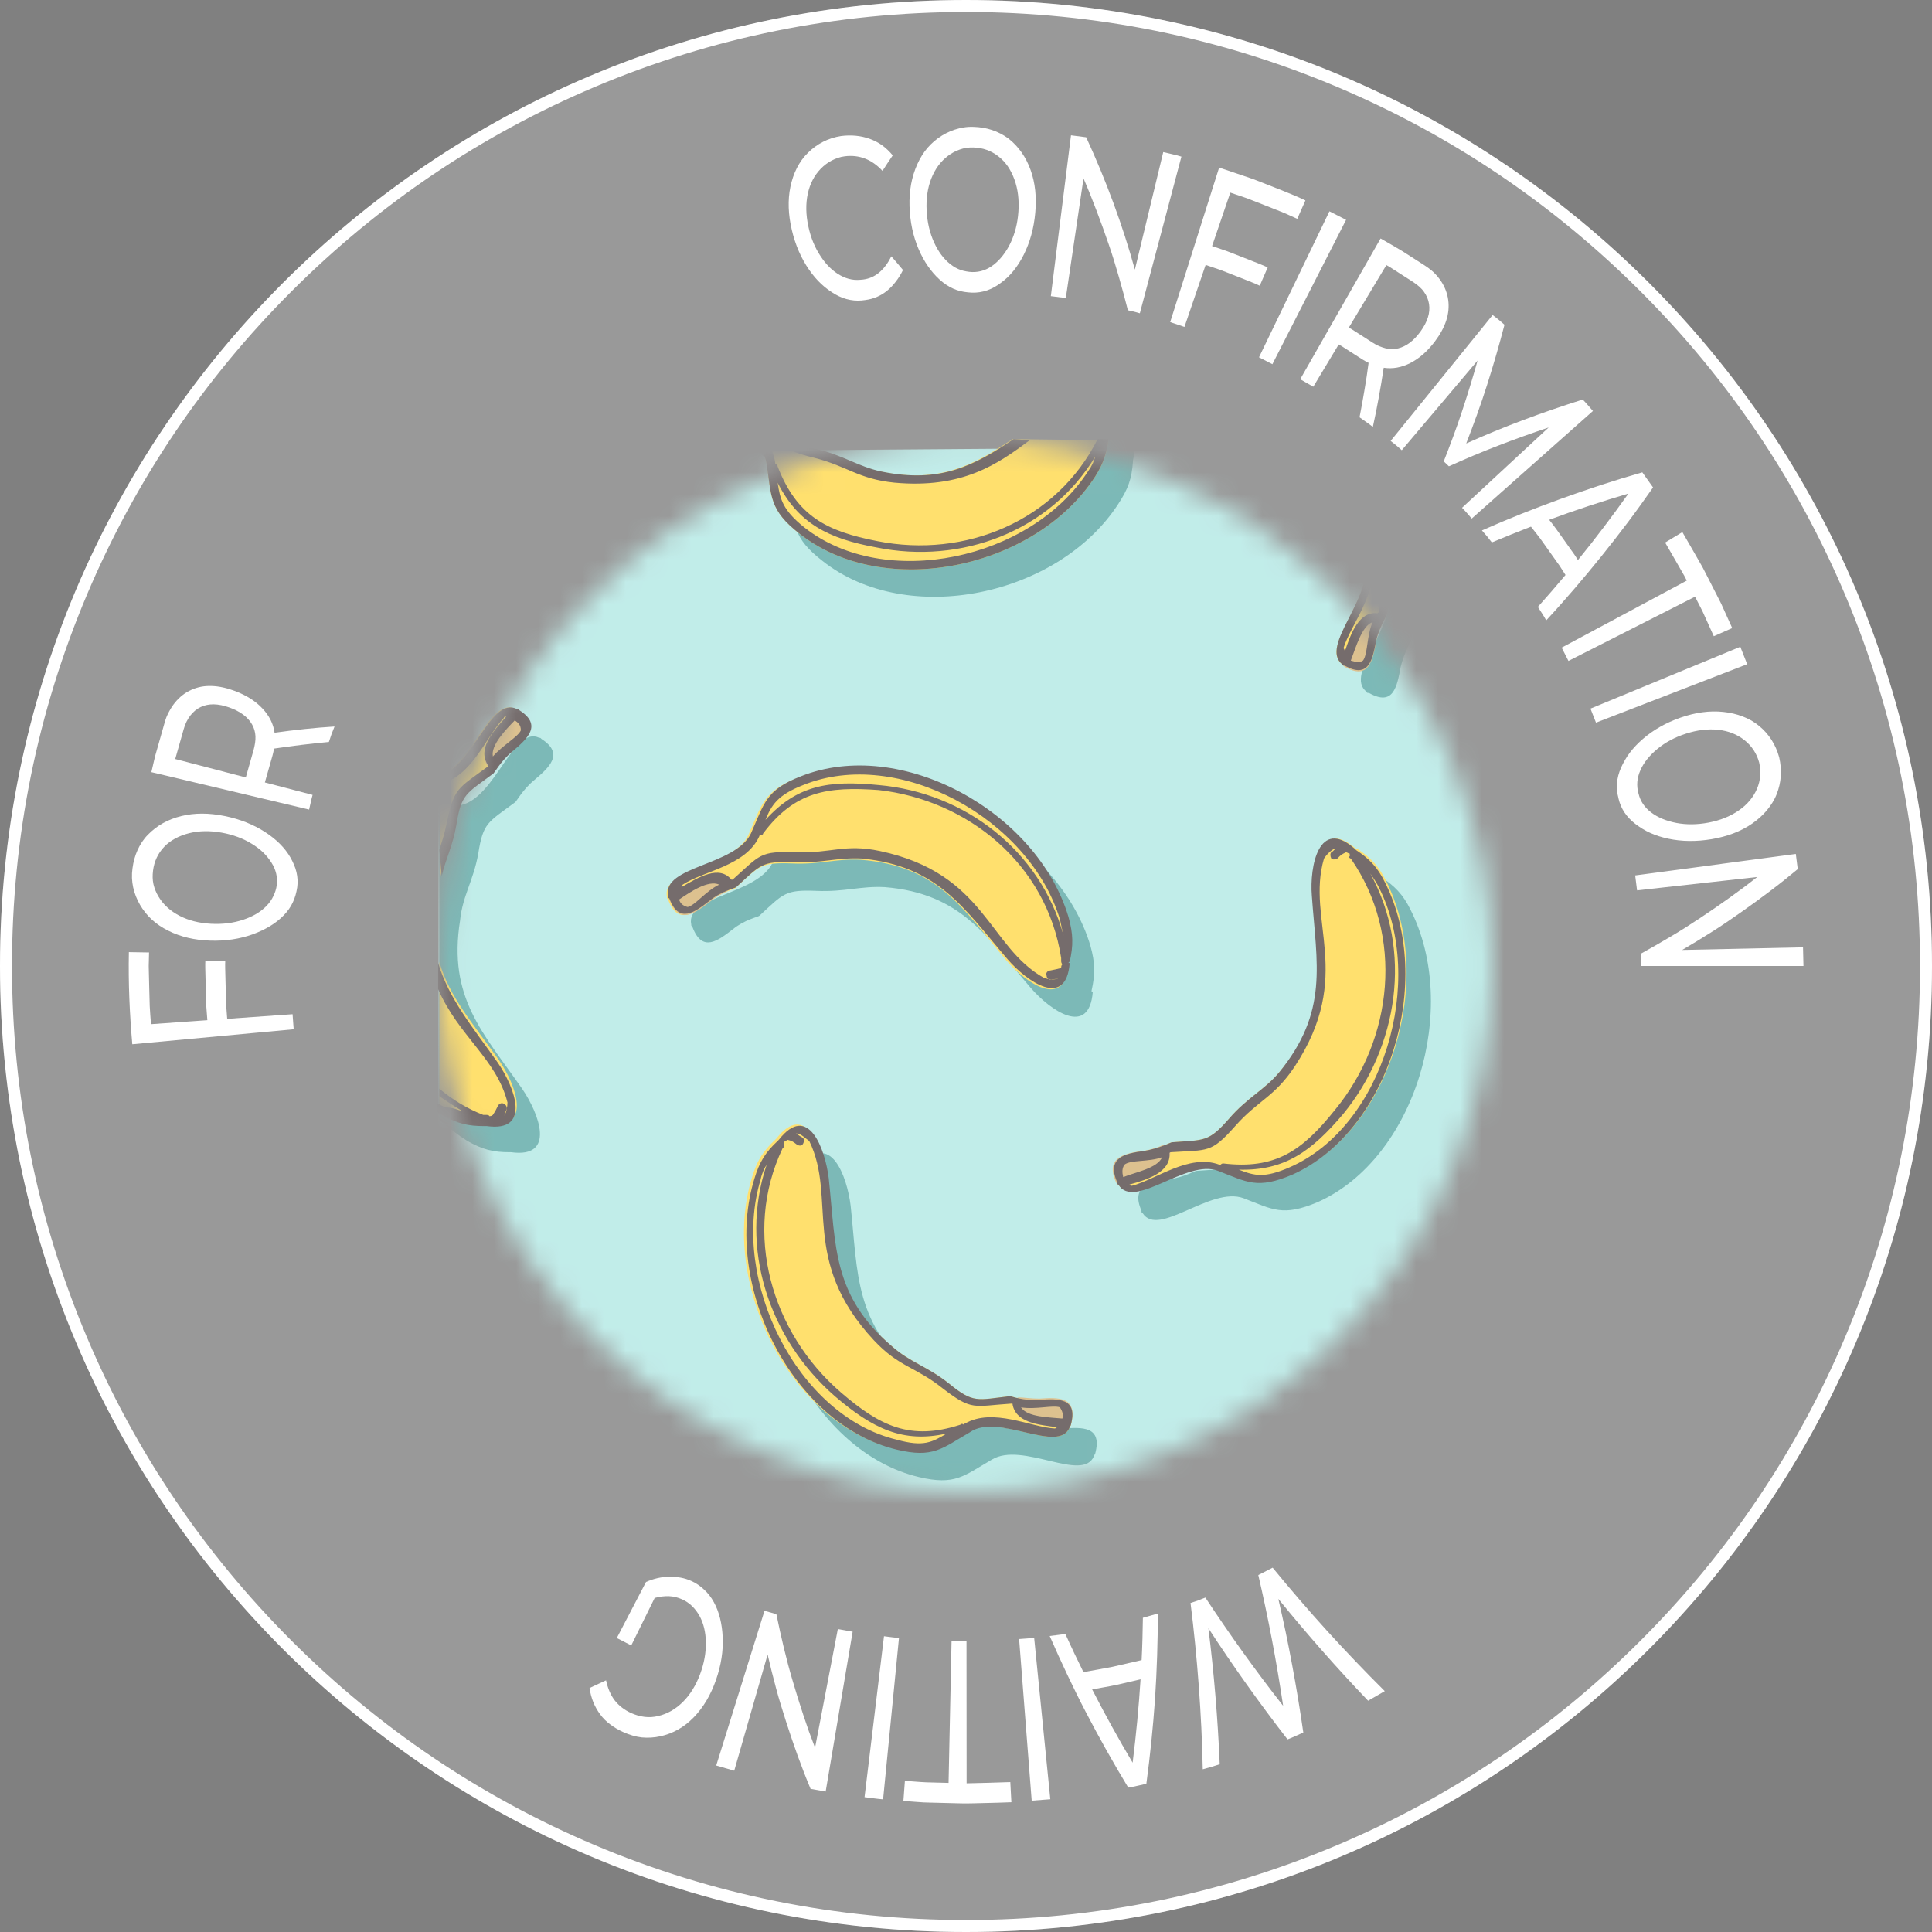
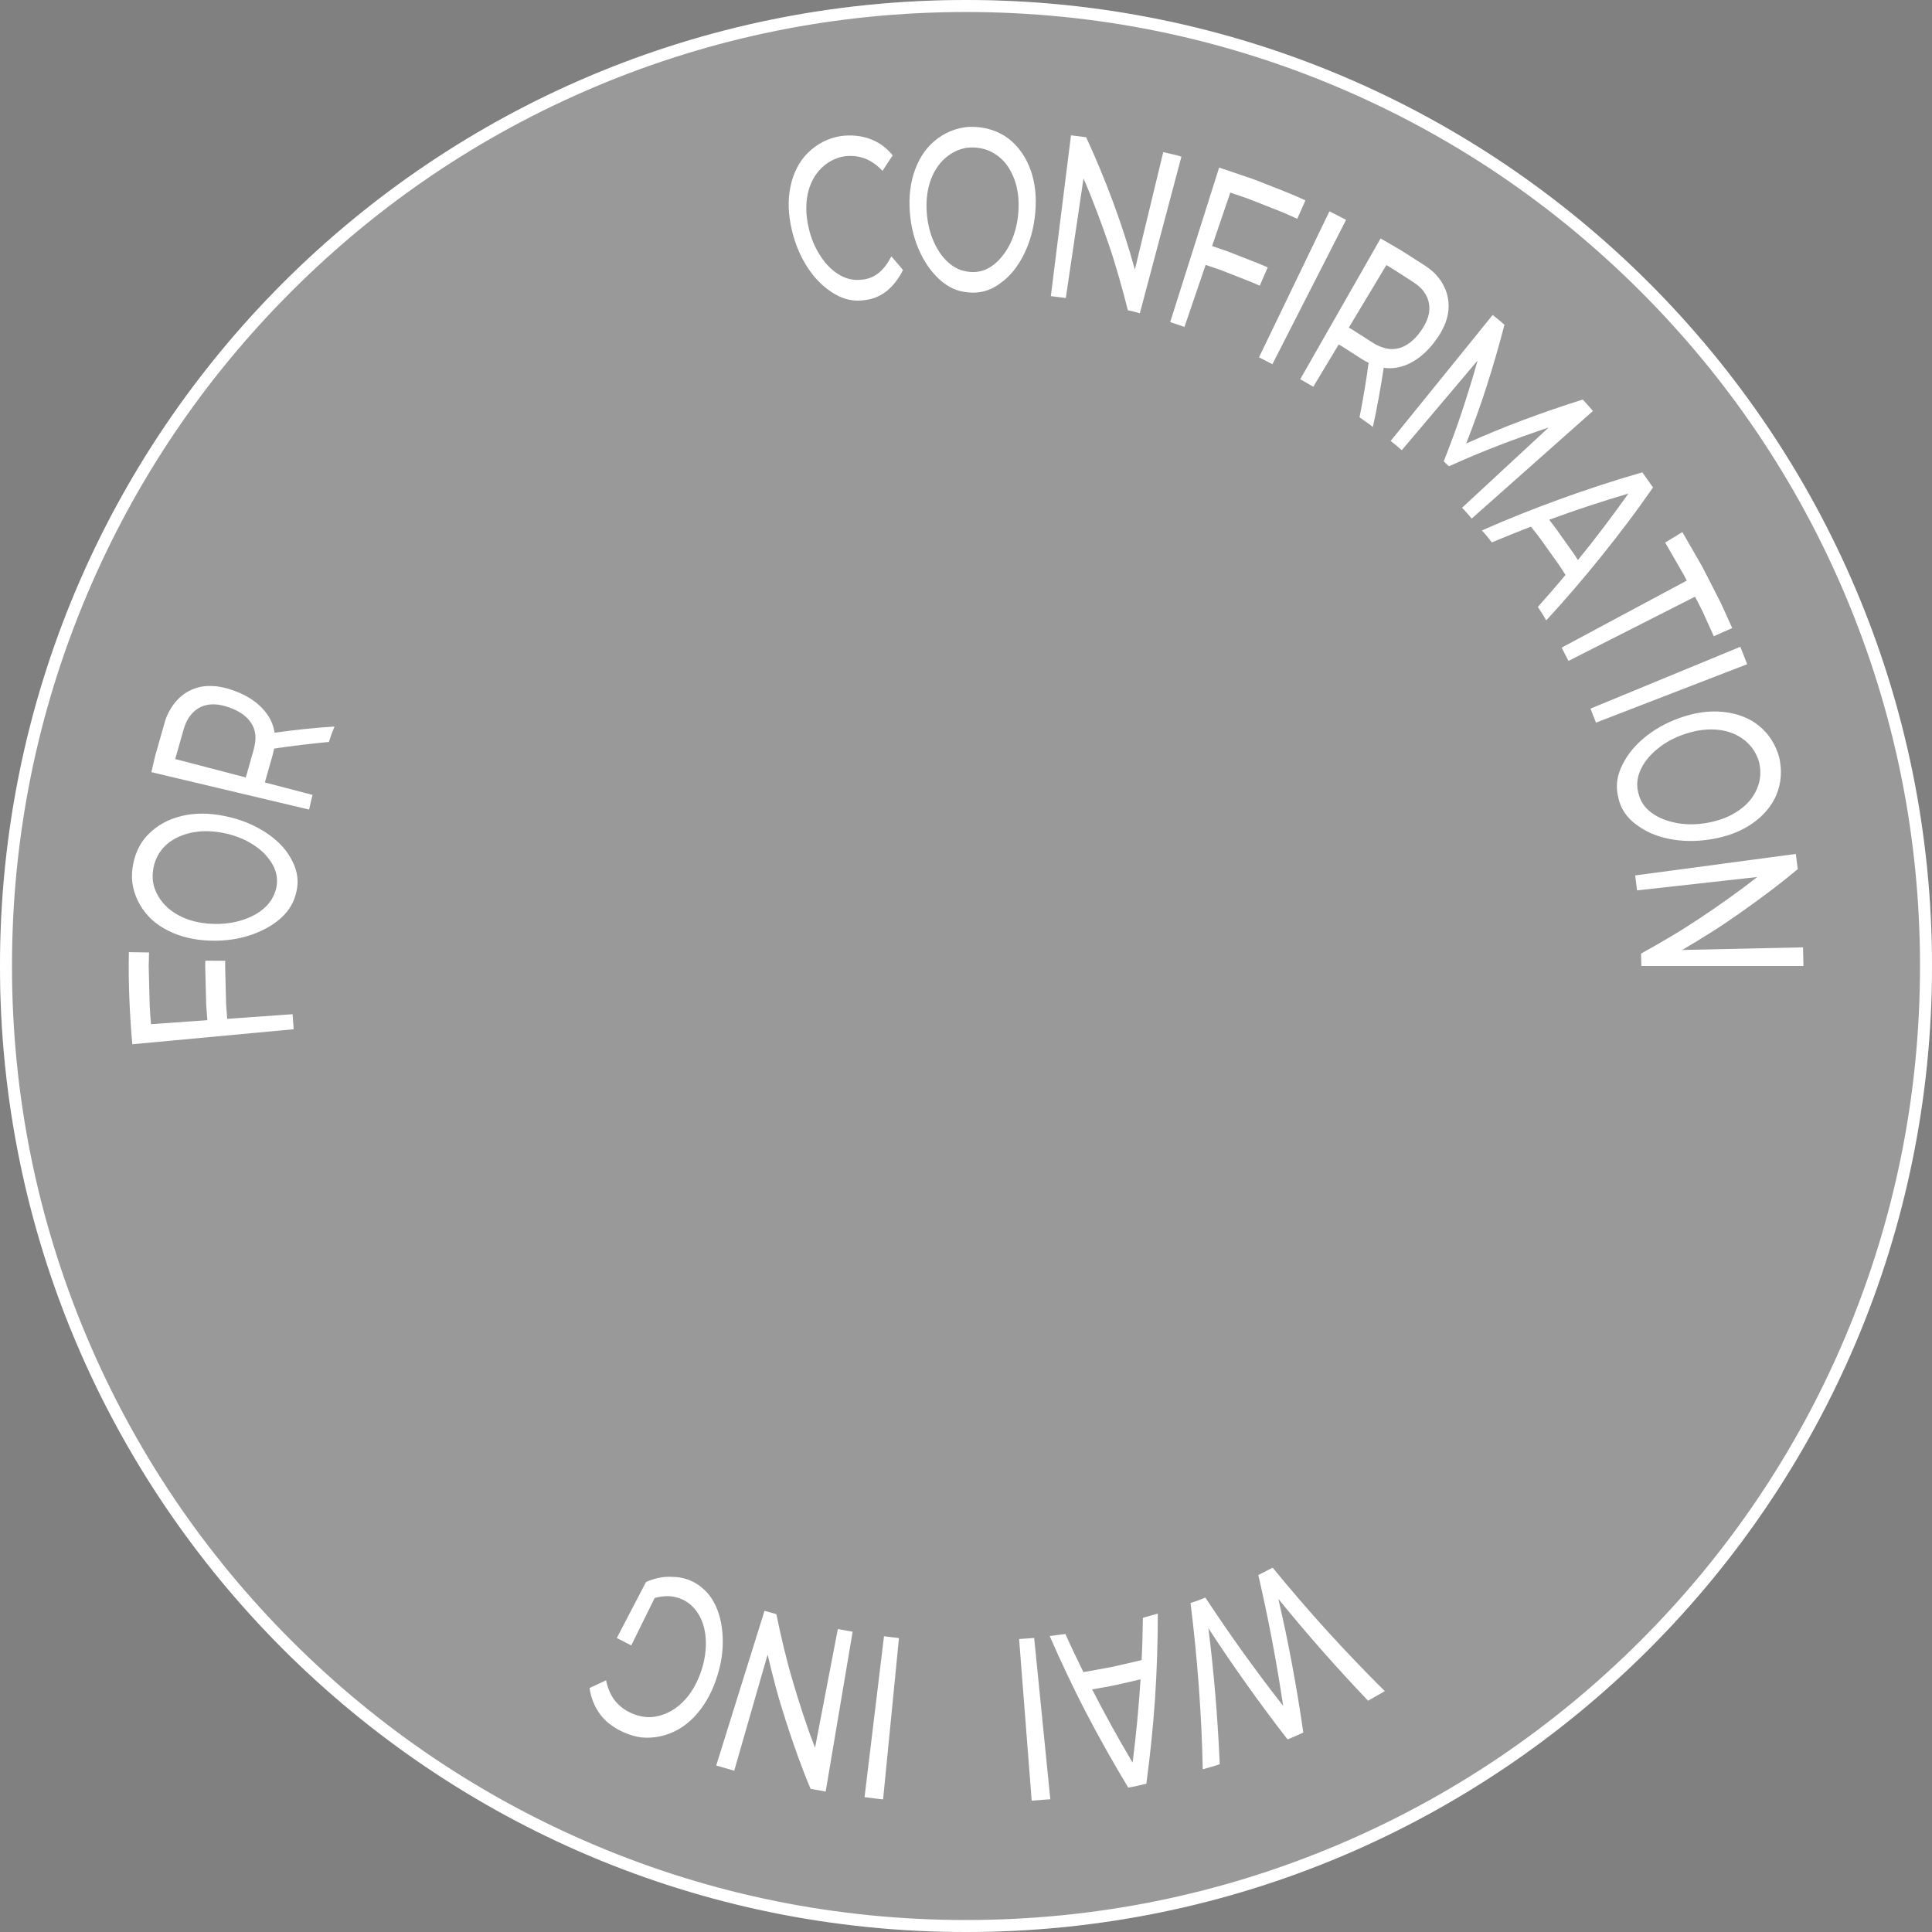
<svg xmlns="http://www.w3.org/2000/svg" xmlns:xlink="http://www.w3.org/1999/xlink" width="88px" height="88px" viewBox="0 0 88 88" version="1.1">
  <rect x="0" y="0" width="88" height="88" fill="#808080" stroke="none" />
  <title>Group 2</title>
  <defs>
-     <path d="M24,47.975 C17.596,47.975 11.576,45.481 7.047,40.953 C2.518,36.425 0.025,30.404 0.025,24 C0.025,17.596 2.519,11.576 7.047,7.047 C11.575,2.518 17.596,0.025 24,0.025 C30.404,0.025 36.425,2.519 40.953,7.047 C45.482,11.575 47.975,17.596 47.975,24 C47.975,30.404 45.481,36.425 40.953,40.953 C36.425,45.482 30.404,47.975 24,47.975 Z" id="path-1" />
-   </defs>
+     </defs>
  <g id="Page-1" stroke="none" stroke-width="1" fill="none" fill-rule="evenodd">
    <g id="Group-2">
      <g id="Banane" transform="translate(20, 20)">
        <mask id="mask-2" fill="white">
          <use xlink:href="#path-1" />
        </mask>
        <g id="Path" />
        <g id="Group" mask="url(#mask-2)">
          <g transform="translate(-1, 0)">
            <polygon id="Path" fill="#B2E8E4" points="0.956 0.633 56.273 0.214 56.383 209.312 1.066 209.731" />
            <path d="M19.746,34.919 C19.58,33.559 18.804,31.462 17.474,33.162 C17.474,33.162 17.474,33.162 17.418,33.219 C16.864,33.729 16.587,34.182 16.365,34.919 C14.868,39.738 18.083,46.144 22.85,47.277 C24.513,47.674 24.901,47.221 26.176,46.484 C27.561,45.633 30.333,47.561 30.832,46.314 C30.832,46.257 30.887,46.257 30.887,46.2 C31.22,44.953 30.277,45.01 29.446,45.066 C28.725,45.123 28.171,44.896 28.116,44.896 C26.619,45.066 26.453,45.237 25.344,44.33 C24.347,43.536 23.571,43.366 22.739,42.629 C19.912,40.305 20.079,38.037 19.746,34.919 Z" id="Path" fill="#5BA8A5" />
            <path d="M41.917,22.108 C41.806,20.748 42.249,18.537 43.857,19.954 C43.857,19.954 43.857,19.954 43.912,19.954 C44.522,20.351 44.91,20.748 45.242,21.428 C47.515,25.906 45.464,32.766 41.03,34.75 C39.422,35.43 38.979,35.09 37.649,34.58 C36.152,34.013 33.769,36.394 33.048,35.26 C32.993,35.26 32.993,35.203 32.993,35.147 C32.494,34.013 33.381,33.843 34.212,33.729 C34.933,33.616 35.431,33.333 35.487,33.333 C36.983,33.219 37.15,33.333 38.092,32.255 C38.923,31.292 39.7,30.952 40.365,30.158 C42.637,27.38 42.083,25.226 41.917,22.108 Z" id="Path" fill="#5BA8A5" />
            <path d="M47.293,47.22 C46.129,47.901 44.023,48.467 44.577,46.427 L44.577,46.37 C44.688,45.633 44.854,45.123 45.298,44.499 C47.626,41.268 52.614,39.908 56.383,41.155 L56.383,45.69 C55.995,45.463 55.552,45.293 55.053,45.18 C51.672,44.273 49.953,45.69 47.293,47.22 Z" id="Path" fill="#5BA8A5" />
            <path d="M27.95,24.999 C28.836,26.02 30.61,27.267 30.776,25.169 L30.721,25.169 L30.721,25.113 C30.887,24.376 30.887,23.866 30.665,23.072 C29.224,18.253 23.016,14.852 18.471,16.666 C16.864,17.29 16.808,17.913 16.199,19.274 C15.534,20.748 12.208,20.805 12.485,22.108 C12.485,22.165 12.485,22.165 12.54,22.222 C12.984,23.412 13.704,22.845 14.37,22.335 C14.924,21.881 15.534,21.768 15.589,21.712 C16.698,20.691 16.753,20.521 18.194,20.578 C19.469,20.634 20.19,20.351 21.298,20.408 C24.79,20.691 25.954,22.675 27.95,24.999 Z" id="Path" fill="#5BA8A5" />
            <path d="M56.273,0 L47.848,0 C46.351,0.794 45.021,1.927 44.3,3.401 C43.469,4.989 43.802,5.442 44.245,6.859 C44.688,8.446 42.194,10.714 43.247,11.508 C43.247,11.564 43.303,11.564 43.358,11.564 C44.467,12.188 44.633,11.281 44.799,10.374 C44.966,9.694 45.298,9.183 45.298,9.07 C45.52,7.539 45.409,7.369 46.518,6.462 C47.515,5.669 47.903,4.932 48.735,4.308 C51.451,2.324 53.446,2.834 56.273,3.288 L56.273,0 Z" id="Path" fill="#5BA8A5" />
            <path d="M29.834,0.283 C29.945,0.227 30.111,0.113 30.222,0.057 L32.605,0.057 C32.661,0.283 32.716,0.567 32.605,0.964 L32.605,1.02 C32.55,1.814 32.384,2.267 31.94,2.948 C29.224,7.143 22.351,8.616 18.471,5.555 C17.085,4.478 17.196,3.911 16.975,2.438 C16.864,1.474 15.7,0.737 14.868,0.057 L17.141,0.057 C17.861,1.247 17.917,1.417 19.192,1.757 C20.411,2.041 21.076,2.551 22.13,2.778 C25.621,3.515 27.229,1.984 29.834,0.283 Z" id="Path" fill="#5BA8A5" />
            <path d="M4.781,29.59 C5.557,30.724 6.333,32.765 4.282,32.482 L4.226,32.482 C3.45,32.482 3.007,32.368 2.286,31.971 C1.843,31.688 1.399,31.348 1.011,31.008 L1.011,16.892 C1.289,16.836 1.621,16.779 2.009,16.666 C3.561,16.326 4.393,13.038 5.557,13.605 C5.612,13.605 5.612,13.605 5.667,13.661 C6.721,14.341 6,14.965 5.335,15.532 C4.781,15.986 4.503,16.552 4.448,16.552 C3.229,17.459 3.007,17.459 2.785,18.877 C2.563,20.124 2.065,20.804 1.954,21.938 C1.399,25.452 3.007,27.04 4.781,29.59 Z" id="Path" fill="#5BA8A5" />
-             <path d="M1.011,41.212 C1.954,41.552 2.785,42.005 3.506,42.629 C4.836,43.763 4.67,44.386 4.836,45.86 C5.002,47.504 8.162,48.638 7.441,49.828 C7.441,49.885 7.386,49.885 7.386,49.942 C6.61,50.906 6.111,50.112 5.612,49.375 C5.224,48.751 4.725,48.411 4.67,48.355 C3.949,47.051 3.949,46.824 2.619,46.427 C2.009,46.257 1.51,45.974 1.067,45.747 L1.011,41.212 Z" id="Path" fill="#5BA8A5" />
            <path d="M1.399,3.571 C2.729,3.741 4.891,3.515 3.672,1.757 C3.672,1.757 3.672,1.757 3.672,1.701 C3.284,1.077 2.951,0.68 2.286,0.227 C2.23,0.227 2.12,0.17 2.064,0.113 L0.956,0.113 L0.956,3.515 C1.122,3.515 1.288,3.571 1.399,3.571 Z" id="Path" fill="#5BA8A5" />
            <path d="M18.638,33.616 C18.471,32.255 17.695,30.158 16.365,31.858 C16.365,31.858 16.365,31.858 16.31,31.915 C15.755,32.425 15.478,32.879 15.257,33.616 C13.76,38.434 16.975,44.84 21.742,45.974 C23.404,46.37 23.792,45.917 25.067,45.18 C26.453,44.33 29.224,46.257 29.723,45.01 C29.723,44.953 29.779,44.953 29.779,44.897 C30.111,43.649 29.169,43.706 28.337,43.763 C27.617,43.819 27.063,43.593 27.007,43.593 C25.511,43.763 25.344,43.933 24.236,43.026 C23.238,42.232 22.462,42.062 21.631,41.325 C18.859,39.001 19.026,36.733 18.638,33.616 Z" id="Path" fill="#FFD84A" />
            <path d="M29.778,44.84 C30.111,43.593 29.169,43.649 28.337,43.706 C27.949,43.706 27.616,43.649 27.395,43.649 C27.007,43.763 27.118,44.103 27.229,44.216 C27.616,45.01 28.725,44.897 29.335,45.01 C29.446,45.01 29.667,45.067 29.778,44.84 Z" id="Path" fill="#D4B273" />
            <path d="M16.697,32.028 C16.753,31.972 16.808,31.972 16.863,31.915 C17.085,31.972 17.085,31.972 17.307,32.142 C17.418,32.199 17.529,32.199 17.584,32.085 C17.639,31.972 17.639,31.858 17.529,31.802 C17.418,31.745 17.362,31.688 17.252,31.632 C17.252,31.632 17.252,31.632 17.307,31.632 C17.473,31.632 17.695,31.858 17.861,31.972 C19.136,34.579 17.418,37.414 20.799,41.042 C21.963,42.289 22.683,42.232 23.958,43.253 C25.288,44.273 25.344,44.046 27.062,43.933 L27.118,43.933 C27.229,44.783 28.282,44.897 29.168,45.01 C29.113,45.01 29.058,45.067 29.058,45.067 C27.949,45.01 26.231,44.103 24.956,44.84 C24.956,44.84 24.901,44.84 24.901,44.897 C24.845,44.84 24.79,44.84 24.734,44.897 C22.462,45.633 21.076,44.953 19.302,43.423 C16.143,40.702 14.813,36.167 16.642,32.312 L16.697,32.255 C16.697,32.142 16.697,32.085 16.697,32.028 Z M27.506,44.103 C28.171,44.216 28.947,43.989 29.279,44.103 C29.39,44.273 29.446,44.443 29.39,44.613 C28.836,44.556 27.783,44.556 27.506,44.103 Z M29.723,45.01 C29.723,44.953 29.778,44.953 29.778,44.897 C30.111,43.649 29.168,43.706 28.337,43.763 C27.616,43.819 27.062,43.593 27.007,43.593 C25.51,43.763 25.344,43.933 24.235,43.026 C23.238,42.232 22.462,42.062 21.63,41.325 C18.914,39.001 19.081,36.79 18.748,33.672 C18.582,32.312 17.806,30.214 16.476,31.915 L16.42,31.972 C15.866,32.482 15.589,32.935 15.367,33.672 C13.87,38.491 17.085,44.897 21.852,46.03 C23.515,46.427 23.903,45.974 25.178,45.237 C26.453,44.33 29.224,46.257 29.723,45.01 Z M24.125,45.293 C23.459,45.69 23.071,45.917 21.852,45.577 C17.307,44.5 14.258,38.321 15.644,33.729 C15.7,33.446 15.81,33.219 15.921,33.049 C14.646,36.847 16.032,40.985 19.025,43.593 C20.743,45.067 22.129,45.747 24.125,45.293 Z" id="Shape" fill="#524747" />
            <path d="M40.808,20.805 C40.697,19.444 41.141,17.233 42.748,18.651 C42.748,18.651 42.748,18.651 42.804,18.651 C43.413,19.047 43.801,19.444 44.134,20.124 C46.406,24.603 44.356,31.462 39.921,33.446 C38.314,34.126 37.87,33.786 36.54,33.276 C35.044,32.709 32.66,35.09 31.94,33.956 C31.884,33.956 31.884,33.899 31.884,33.843 C31.386,32.709 32.272,32.539 33.104,32.426 C33.824,32.312 34.323,32.029 34.379,32.029 C35.875,31.915 36.041,32.029 36.984,30.952 C37.815,29.988 38.591,29.648 39.256,28.854 C41.584,26.133 41.03,23.922 40.808,20.805 Z" id="Path" fill="#FFD84A" />
-             <path d="M31.829,33.843 C31.33,32.709 32.217,32.539 33.048,32.425 C33.437,32.369 33.769,32.255 33.991,32.142 C34.379,32.142 34.323,32.539 34.268,32.709 C34.046,33.559 32.938,33.673 32.328,33.899 C32.162,33.956 31.94,34.069 31.829,33.843 Z" id="Path" fill="#D4B273" />
            <path d="M42.471,18.877 C42.416,18.877 42.36,18.821 42.305,18.821 C42.083,18.934 42.083,18.934 41.917,19.104 C41.806,19.161 41.695,19.161 41.64,19.104 C41.584,18.991 41.584,18.877 41.64,18.821 C41.751,18.764 41.806,18.651 41.861,18.651 C41.861,18.651 41.861,18.651 41.806,18.651 C41.64,18.707 41.418,18.934 41.307,19.104 C40.476,21.938 42.693,24.433 39.977,28.571 C39.035,29.988 38.314,30.101 37.261,31.292 C36.152,32.539 36.041,32.369 34.323,32.482 C34.323,32.482 34.268,32.482 34.268,32.539 C34.323,33.389 33.27,33.729 32.439,33.956 C32.494,33.956 32.549,34.013 32.549,34.013 C33.658,33.729 35.154,32.539 36.54,33.049 L36.596,33.049 C36.651,32.992 36.706,32.992 36.706,32.992 C39.09,33.276 40.309,32.426 41.806,30.555 C44.466,27.324 44.965,22.619 42.526,19.104 C42.471,19.104 42.471,19.047 42.416,19.047 C42.526,18.991 42.471,18.934 42.471,18.877 Z M33.935,32.709 C33.325,32.936 32.494,32.822 32.217,33.049 C32.106,33.219 32.106,33.389 32.161,33.616 C32.716,33.389 33.713,33.219 33.935,32.709 Z M31.94,33.956 C31.884,33.956 31.884,33.899 31.884,33.843 C31.386,32.709 32.272,32.539 33.104,32.426 C33.824,32.312 34.323,32.029 34.379,32.029 C35.875,31.915 36.041,32.029 36.984,30.952 C37.815,29.988 38.591,29.648 39.256,28.854 C41.529,26.077 40.974,23.922 40.753,20.805 C40.642,19.444 41.085,17.233 42.693,18.651 C42.748,18.651 42.748,18.651 42.748,18.707 C43.358,19.104 43.746,19.501 44.078,20.181 C46.351,24.659 44.3,31.519 39.866,33.503 C38.258,34.183 37.815,33.843 36.485,33.333 C35.044,32.766 32.66,35.147 31.94,33.956 Z M37.427,33.276 C38.148,33.559 38.591,33.673 39.755,33.163 C44.023,31.292 45.963,24.659 43.801,20.408 C43.69,20.181 43.524,19.954 43.413,19.784 C45.353,23.299 44.688,27.664 42.194,30.725 C40.753,32.426 39.533,33.333 37.427,33.276 Z" id="Shape" fill="#524747" />
            <path d="M46.185,45.973 C45.021,46.654 42.914,47.221 43.469,45.18 L43.469,45.123 C43.58,44.386 43.746,43.876 44.189,43.252 C46.794,39.681 52.503,38.377 56.328,40.361 L56.328,44.953 C55.441,44.613 54.831,44.159 53.944,43.933 C50.563,42.969 48.845,44.443 46.185,45.973 Z" id="Path" fill="#FFD84A" />
            <path d="M43.801,45.293 C43.801,45.35 43.801,45.407 43.801,45.463 C43.968,45.577 44.023,45.633 44.245,45.69 C44.356,45.747 44.411,45.86 44.356,45.973 C44.3,46.087 44.189,46.144 44.079,46.087 C43.968,46.03 43.857,45.973 43.801,45.973 C43.912,46.087 44.245,46.2 44.411,46.2 C47.238,45.747 48.457,42.629 53.335,43.309 C54.776,43.536 55.275,43.989 56.383,44.443 L56.383,44.84 C55.497,44.5 54.887,44.046 54,43.819 C50.619,42.912 48.901,44.386 46.24,45.917 C45.076,46.597 42.97,47.164 43.524,45.123 C43.524,45.066 43.524,45.066 43.524,45.01 C43.635,44.273 43.801,43.763 44.245,43.139 C46.85,39.568 52.559,38.264 56.383,40.248 L56.383,40.702 C52.725,38.661 47.072,39.908 44.577,43.366 C44.411,43.593 44.3,43.819 44.189,43.989 C46.407,40.702 50.564,39.398 54.388,40.361 C55.164,40.531 55.829,40.758 56.383,41.042 L56.383,41.382 C55.774,41.042 55.109,40.815 54.277,40.645 C50.286,39.624 45.908,41.155 43.912,44.953 C43.912,45.01 43.912,45.01 43.912,45.066 C43.857,45.18 43.857,45.236 43.801,45.293 Z" id="Path" fill="#524747" />
            <path d="M26.841,23.752 C27.728,24.772 29.501,26.019 29.668,23.922 L29.612,23.922 L29.612,23.865 C29.779,23.128 29.779,22.618 29.557,21.824 C28.116,17.006 21.908,13.605 17.363,15.419 C15.755,16.042 15.7,16.666 15.09,18.026 C14.425,19.5 11.099,19.557 11.377,20.861 C11.377,20.917 11.377,20.917 11.432,20.974 C11.875,22.165 12.596,21.598 13.261,21.087 C13.815,20.634 14.425,20.521 14.48,20.464 C15.589,19.444 15.644,19.273 17.085,19.33 C18.36,19.387 19.081,19.103 20.189,19.16 C23.737,19.444 24.845,21.371 26.841,23.752 Z" id="Path" fill="#FFD84A" />
            <path d="M11.487,20.974 C11.93,22.165 12.651,21.598 13.316,21.088 C13.593,20.861 13.926,20.691 14.148,20.578 C14.425,20.294 14.092,20.067 13.981,20.011 C13.261,19.557 12.374,20.294 11.819,20.578 C11.653,20.634 11.431,20.748 11.487,20.974 Z" id="Path" fill="#D4B273" />
            <path d="M29.39,23.922 C29.335,23.979 29.335,24.035 29.335,24.092 C29.113,24.149 29.113,24.149 28.836,24.205 C28.725,24.205 28.614,24.319 28.67,24.432 C28.67,24.546 28.781,24.659 28.892,24.602 C29.003,24.602 29.113,24.602 29.224,24.546 C29.058,24.659 28.725,24.602 28.559,24.546 C26.009,23.128 25.899,19.784 21.076,18.763 C19.469,18.423 18.859,18.877 17.252,18.82 C15.589,18.763 15.644,18.933 14.37,20.067 L14.314,20.067 C13.76,19.387 12.818,19.954 12.042,20.407 C12.042,20.351 12.097,20.294 12.097,20.294 C13.039,19.67 14.979,19.444 15.589,18.083 C15.589,18.083 15.589,18.026 15.644,18.026 C15.7,18.026 15.755,18.026 15.755,17.97 C17.196,16.042 18.693,15.816 21.021,15.986 C25.067,16.439 28.67,19.33 29.335,23.639 C29.335,23.695 29.335,23.695 29.335,23.752 C29.335,23.808 29.335,23.865 29.39,23.922 Z M13.76,20.294 C13.15,20.577 12.651,21.258 12.319,21.314 C12.097,21.258 11.986,21.144 11.931,20.974 C12.43,20.634 13.261,20.067 13.76,20.294 Z M11.432,20.804 C11.432,20.861 11.432,20.918 11.487,20.918 C11.931,22.108 12.651,21.541 13.316,21.031 C13.871,20.577 14.48,20.464 14.536,20.407 C15.644,19.387 15.7,19.217 17.141,19.273 C18.416,19.33 19.136,19.047 20.245,19.104 C23.737,19.444 24.901,21.371 26.896,23.695 C27.783,24.715 29.557,25.963 29.723,23.865 L29.668,23.865 C29.668,23.865 29.668,23.808 29.723,23.808 C29.889,23.072 29.889,22.561 29.668,21.768 C28.227,16.949 22.019,13.548 17.474,15.362 C15.866,15.986 15.811,16.609 15.201,17.97 C14.48,19.444 11.155,19.444 11.432,20.804 Z M15.866,17.346 C16.143,16.666 16.42,16.212 17.584,15.759 C21.908,14.002 27.894,17.29 29.28,21.881 C29.335,22.165 29.39,22.391 29.446,22.618 C28.393,18.763 24.956,16.099 21.021,15.759 C18.748,15.532 17.307,15.759 15.866,17.346 Z" id="Shape" fill="#524747" />
            <path d="M55.663,2.211 C55.885,2.211 56.051,2.268 56.273,2.268 L56.273,0 L44.855,0 C44.19,0.624 43.58,1.304 43.192,2.154 C42.36,3.741 42.693,4.195 43.136,5.612 C43.58,7.199 41.086,9.467 42.139,10.26 C42.139,10.317 42.194,10.317 42.25,10.317 C43.358,10.941 43.524,10.034 43.691,9.127 C43.857,8.503 44.19,7.993 44.19,7.936 C44.411,6.406 44.3,6.236 45.409,5.329 C46.407,4.535 46.795,3.798 47.626,3.175 C50.508,1.02 52.615,1.757 55.663,2.211 Z" id="Path" fill="#FFD84A" />
            <path d="M42.249,10.374 C43.358,10.998 43.524,10.091 43.69,9.184 C43.746,8.787 43.912,8.503 44.023,8.277 C44.023,7.88 43.69,7.936 43.524,7.936 C42.693,8.106 42.526,9.24 42.249,9.807 C42.138,10.034 42.083,10.261 42.249,10.374 Z" id="Path" fill="#D4B273" />
            <path d="M56.273,1.871 C53.945,1.814 51.783,0.283 48.069,2.438 C46.628,3.288 46.462,4.025 45.187,4.989 C43.912,6.009 44.079,6.179 43.802,7.88 C43.802,7.88 43.801,7.88 43.746,7.936 C42.915,7.823 42.527,8.843 42.25,9.694 C42.25,9.637 42.25,9.58 42.194,9.524 C42.527,8.446 43.801,6.973 43.469,5.499 L43.469,5.442 C43.524,5.385 43.524,5.385 43.524,5.329 C43.414,2.891 44.356,1.701 46.24,0.34 C46.407,0.227 46.517,0.113 46.684,0 L46.185,0 L46.13,0.057 C44.3,1.361 43.358,2.551 43.247,4.648 C43.026,3.911 42.97,3.458 43.524,2.324 C43.968,1.417 44.633,0.624 45.464,0 L44.855,0 C44.19,0.624 43.58,1.304 43.192,2.154 C42.36,3.741 42.693,4.195 43.136,5.612 C43.58,7.199 41.086,9.41 42.139,10.26 C42.139,10.317 42.194,10.317 42.25,10.317 C43.358,10.941 43.524,10.034 43.691,9.127 C43.857,8.503 44.19,7.993 44.19,7.936 C44.411,6.406 44.3,6.236 45.409,5.329 C46.407,4.535 46.795,3.798 47.626,3.175 C50.453,1.077 52.559,1.814 55.608,2.211 C55.829,2.211 55.996,2.268 56.217,2.268 L56.273,1.871 Z M43.524,8.333 C43.247,8.957 43.303,9.807 43.081,10.09 C42.915,10.204 42.748,10.147 42.527,10.09 C42.748,9.524 43.026,8.503 43.524,8.333 Z" id="Shape" fill="#524747" />
            <path d="M31.497,0.057 C31.386,0.68 31.275,1.077 30.887,1.701 C28.171,5.896 21.298,7.369 17.418,4.308 C16.032,3.231 16.143,2.608 15.921,1.134 C15.866,0.737 15.644,0.397 15.312,0.057 L17.03,0.057 C17.252,0.227 17.584,0.34 18.138,0.454 C19.358,0.737 20.023,1.247 21.076,1.474 C23.792,2.041 25.344,1.19 27.118,0 L31.497,0.057 Z" id="Path" fill="#FFD84A" />
            <path d="M27.894,0.057 C26.453,1.134 24.845,2.268 21.741,1.984 C20.078,1.814 19.635,1.247 18.083,0.85 C17.141,0.624 16.808,0.454 16.476,0.057 L17.085,0.057 C17.307,0.227 17.64,0.34 18.194,0.454 C19.413,0.737 20.078,1.247 21.131,1.474 C23.847,2.041 25.399,1.19 27.173,0 L27.894,0.057 Z M15.866,0.057 C16.087,0.34 16.254,0.68 16.309,1.077 L16.309,1.134 C16.365,1.134 16.42,1.19 16.42,1.247 C17.307,3.515 18.637,4.195 20.965,4.648 C24.956,5.442 29.113,3.741 30.998,0 L31.497,0 C31.386,0.68 31.275,1.077 30.887,1.701 C28.171,5.896 21.298,7.369 17.418,4.308 C16.032,3.231 16.143,2.608 15.921,1.134 C15.866,0.737 15.644,0.397 15.312,0.057 L15.866,0.057 Z M16.42,1.984 C16.531,2.721 16.642,3.231 17.64,4.025 C21.298,6.916 27.949,5.499 30.554,1.474 C30.721,1.247 30.831,1.02 30.887,0.794 C28.836,4.195 24.79,5.725 20.91,4.932 C18.748,4.535 17.362,3.855 16.42,1.984 Z" id="Shape" fill="#524747" />
            <path d="M3.727,28.287 C4.503,29.421 5.279,31.462 3.229,31.178 L3.173,31.178 C2.397,31.178 1.954,31.065 1.233,30.668 C1.178,30.611 1.122,30.611 1.011,30.555 L1.011,23.809 C1.455,25.396 2.563,26.643 3.727,28.287 Z M1.011,15.306 C2.508,14.909 3.284,11.678 4.503,12.301 C4.559,12.301 4.559,12.301 4.614,12.358 C5.667,13.038 4.947,13.662 4.282,14.229 C3.727,14.682 3.45,15.249 3.395,15.249 C2.175,16.156 1.954,16.156 1.732,17.573 C1.566,18.537 1.233,19.16 1.067,19.897 L1.011,15.306 Z" id="Shape" fill="#FFD84A" />
            <path d="M4.614,12.358 C5.667,13.038 4.946,13.662 4.281,14.228 C3.949,14.455 3.727,14.739 3.616,14.965 C3.284,15.135 3.117,14.795 3.117,14.682 C2.896,13.832 3.782,13.151 4.17,12.641 C4.226,12.471 4.392,12.244 4.614,12.358 Z" id="Path" fill="#D4B273" />
            <path d="M3.284,30.838 C3.339,30.838 3.395,30.838 3.45,30.781 C3.561,30.611 3.561,30.611 3.672,30.385 C3.727,30.271 3.838,30.215 3.949,30.271 C4.06,30.328 4.115,30.441 4.06,30.555 C4.004,30.668 4.004,30.782 3.949,30.838 C4.06,30.725 4.115,30.385 4.115,30.215 C3.616,28.23 1.898,27.21 0.956,25.056 L0.956,23.866 C1.455,25.509 2.508,26.757 3.672,28.401 C4.448,29.534 5.224,31.575 3.173,31.292 C3.173,31.292 3.118,31.292 3.062,31.292 C2.286,31.292 1.843,31.178 1.122,30.781 C1.067,30.725 1.011,30.725 0.9,30.668 L0.9,30.215 C1.011,30.328 1.178,30.385 1.288,30.441 C1.621,30.441 1.843,30.555 2.064,30.611 C1.676,30.385 1.344,30.158 1.011,29.931 L1.011,29.591 C1.621,30.101 2.286,30.498 3.007,30.781 C3.062,30.781 3.062,30.781 3.118,30.781 C3.173,30.781 3.284,30.782 3.284,30.838 Z M1.011,18.707 C1.122,18.367 1.233,18.027 1.344,17.517 C1.676,15.873 1.843,15.929 3.228,14.909 L3.228,14.852 C2.73,14.115 3.45,13.322 4.06,12.641 C4.004,12.641 3.949,12.641 3.949,12.698 C3.173,13.492 2.508,15.362 1.067,15.703 L1.067,15.306 C2.563,14.909 3.339,11.678 4.559,12.301 C4.614,12.301 4.614,12.301 4.669,12.358 C5.723,13.038 5.002,13.662 4.337,14.229 C3.783,14.682 3.506,15.249 3.45,15.249 C2.231,16.156 2.009,16.156 1.787,17.573 C1.621,18.537 1.288,19.16 1.122,19.897 L1.011,18.707 Z M3.45,14.455 C3.893,13.945 4.614,13.548 4.725,13.265 C4.725,13.038 4.614,12.925 4.448,12.812 C4.06,13.208 3.339,13.945 3.45,14.455 Z" id="Shape" fill="#524747" />
            <path d="M1.011,40.418 C1.51,40.701 2.009,40.985 2.453,41.382 C3.783,42.515 3.617,43.139 3.783,44.613 C3.949,46.257 7.109,47.391 6.388,48.581 C6.388,48.638 6.333,48.638 6.333,48.694 C5.557,49.658 5.058,48.864 4.559,48.127 C4.171,47.504 3.672,47.164 3.617,47.107 C2.896,45.747 2.896,45.577 1.566,45.123 C1.399,45.066 1.233,45.01 1.067,44.953 L1.011,40.418 Z" id="Path" fill="#FFD84A" />
            <path d="M6.277,48.638 C5.501,49.601 5.002,48.808 4.503,48.071 C4.281,47.731 4.06,47.504 3.893,47.334 C3.727,46.937 4.115,46.88 4.226,46.824 C5.057,46.654 5.667,47.674 6.11,48.127 C6.221,48.297 6.443,48.468 6.277,48.638 Z" id="Path" fill="#D4B273" />
            <path d="M1.067,44.557 C1.233,44.613 1.399,44.67 1.621,44.727 C3.173,45.237 3.117,45.407 3.949,46.881 L4.004,46.881 C4.725,46.427 5.501,47.278 6.055,47.958 C6.055,47.901 6.055,47.845 6.055,47.788 C5.335,46.881 3.616,46.031 3.45,44.557 L3.45,44.5 C3.395,44.5 3.339,44.443 3.339,44.387 C2.84,42.913 2.12,42.062 1.067,41.496 L1.067,41.155 C2.064,41.722 2.785,42.516 3.339,43.763 C3.284,42.969 3.173,42.516 2.231,41.666 C1.843,41.325 1.455,41.099 1.067,40.815 L1.067,40.362 C1.566,40.645 2.064,40.929 2.508,41.325 C3.838,42.459 3.672,43.083 3.838,44.557 C4.004,46.144 7.164,47.334 6.443,48.525 C6.443,48.581 6.388,48.581 6.388,48.638 C5.612,49.602 5.113,48.808 4.614,48.071 C4.226,47.448 3.727,47.108 3.672,47.051 C2.951,45.69 2.951,45.52 1.621,45.067 C1.455,45.01 1.288,44.953 1.122,44.897 L1.067,44.557 Z M4.392,47.221 C4.836,47.731 5.113,48.525 5.39,48.695 C5.612,48.695 5.723,48.638 5.889,48.468 C5.501,48.015 4.891,47.221 4.392,47.221 Z" id="Shape" fill="#524747" />
            <path d="M0.956,2.381 C2.23,2.437 3.672,2.041 2.618,0.567 C2.618,0.567 2.618,0.567 2.618,0.51 C2.508,0.34 2.397,0.227 2.341,0.113 L0.956,0.113 L0.956,2.381 Z" id="Path" fill="#FFD84A" />
            <path d="M2.341,0.737 C2.341,0.794 2.397,0.85 2.397,0.907 C2.286,1.134 2.286,1.134 2.12,1.304 C2.064,1.36 2.064,1.53 2.12,1.587 C2.175,1.701 2.286,1.701 2.397,1.587 C2.452,1.53 2.563,1.474 2.618,1.36 C2.618,1.36 2.618,1.36 2.618,1.417 C2.563,1.587 2.286,1.757 2.12,1.871 C1.732,1.927 1.344,1.984 0.956,1.984 L0.956,2.381 C2.23,2.437 3.672,2.041 2.618,0.567 C2.618,0.51 2.618,0.51 2.563,0.51 C2.508,0.34 2.397,0.227 2.341,0.113 L1.621,0.113 C1.787,0.227 2.009,0.397 2.175,0.567 C2.175,0.623 2.23,0.623 2.23,0.68 C2.23,0.68 2.286,0.737 2.341,0.737 Z" id="Path" fill="#524747" />
          </g>
        </g>
      </g>
      <g id="Group-1" transform="translate(5, 5)" fill="#FFFFFF" fill-rule="nonzero">
        <path d="M50.557,75.357 C50.468,73.266 50.295,71.199 50.041,69.164 C51.161,70.883 52.363,72.572 53.645,74.227 C53.891,74.136 54.124,74.019 54.364,73.914 C54.216,72.884 54.047,71.862 53.858,70.85 C53.765,70.343 53.664,69.839 53.561,69.338 C53.455,68.834 53.342,68.327 53.226,67.826 C54.513,69.409 55.882,70.968 57.315,72.466 L58.075,72.029 C57.17,71.13 56.295,70.214 55.447,69.283 C54.592,68.341 53.766,67.38 52.968,66.406 L52.314,66.741 C52.767,68.691 53.145,70.678 53.445,72.698 L52.98,72.1 L52.518,71.49 C52.213,71.082 51.912,70.672 51.616,70.261 C51.026,69.437 50.455,68.606 49.903,67.768 L49.568,67.9 L49.227,68.014 C49.383,69.26 49.508,70.518 49.602,71.784 C49.648,72.415 49.689,73.058 49.719,73.688 C49.749,74.319 49.77,74.953 49.784,75.589 C50.042,75.512 50.305,75.448 50.559,75.356 L50.557,75.357 Z" id="Path" />
        <path d="M43.528,69.427 L42.812,69.518 C43.068,70.106 43.335,70.692 43.612,71.277 C43.889,71.863 44.178,72.448 44.475,73.016 C45.07,74.159 45.709,75.296 46.391,76.423 C46.668,76.378 46.941,76.309 47.215,76.248 C47.39,74.945 47.521,73.651 47.611,72.368 C47.695,71.066 47.737,69.774 47.737,68.495 L47.057,68.688 C47.048,69.328 47.032,69.982 46.999,70.616 L45.68,70.92 C45.239,71.009 44.793,71.081 44.349,71.163 C44.064,70.587 43.792,70.018 43.527,69.427 L43.528,69.427 Z M46.951,71.492 C46.871,72.748 46.75,74.014 46.59,75.288 C45.937,74.192 45.32,73.069 44.745,71.949 C45.114,71.881 45.486,71.823 45.853,71.745 L46.951,71.491 L46.951,71.492 Z" id="Shape" />
        <polygon id="Path" points="42.104 69.606 41.419 69.657 41.992 77.018 42.84 76.953 42.105 69.607" />
-         <path d="M39.022,69.762 L38.342,69.745 L38.206,76.209 L37.211,76.183 C36.879,76.17 36.549,76.137 36.217,76.115 L36.149,77.03 L36.763,77.076 C36.865,77.083 36.968,77.092 37.07,77.097 L37.377,77.106 L38.607,77.137 C39.017,77.155 39.428,77.133 39.837,77.126 C40.247,77.113 40.657,77.11 41.067,77.089 L41.018,76.172 C40.355,76.2 39.691,76.21 39.028,76.228 L39.023,69.763 L39.022,69.762 Z" id="Path" />
        <path d="M35.947,69.61 C35.719,69.591 35.492,69.555 35.265,69.528 L34.379,76.858 C34.66,76.891 34.941,76.935 35.224,76.958 L35.947,69.611 L35.947,69.61 Z" id="Path" />
        <path d="M28.443,75.654 L29.964,70.362 C30.082,70.873 30.211,71.386 30.35,71.902 C30.419,72.164 30.493,72.414 30.57,72.667 C30.647,72.92 30.726,73.174 30.808,73.429 C31.135,74.444 31.502,75.483 31.921,76.48 L32.608,76.602 L33.837,69.322 L33.162,69.202 L32.124,74.609 C32.028,74.358 31.934,74.108 31.843,73.859 C31.754,73.604 31.666,73.348 31.582,73.093 C31.413,72.583 31.256,72.075 31.108,71.571 C30.811,70.573 30.569,69.531 30.363,68.523 C30.183,68.472 30.001,68.423 29.822,68.37 L27.623,75.417 C27.895,75.498 28.169,75.574 28.442,75.653 L28.443,75.654 Z" id="Path" />
        <path d="M24.816,67.787 C24.926,67.754 25.033,67.732 25.139,67.72 C25.245,67.708 25.354,67.699 25.458,67.703 C25.669,67.71 25.873,67.76 26.075,67.851 C26.414,68.004 26.666,68.261 26.857,68.593 C27.044,68.931 27.143,69.334 27.151,69.802 C27.16,70.27 27.075,70.757 26.888,71.257 C26.698,71.764 26.44,72.186 26.106,72.519 C25.772,72.852 25.395,73.067 24.979,73.163 C24.56,73.267 24.151,73.207 23.745,73.026 C23.445,72.89 23.195,72.698 23.002,72.454 C22.811,72.205 22.681,71.893 22.605,71.537 C22.358,71.655 22.107,71.771 21.853,71.886 C21.916,72.338 22.079,72.739 22.338,73.089 C22.466,73.267 22.622,73.416 22.799,73.548 C22.976,73.682 23.174,73.798 23.391,73.896 C23.67,74.02 23.948,74.106 24.231,74.138 C24.515,74.165 24.801,74.147 25.084,74.085 C25.651,73.958 26.153,73.68 26.598,73.224 C27.043,72.766 27.375,72.196 27.612,71.52 C27.849,70.842 27.945,70.194 27.918,69.58 C27.891,68.965 27.76,68.421 27.514,67.975 C27.391,67.751 27.245,67.561 27.072,67.406 C26.903,67.246 26.712,67.11 26.491,67.012 C26.335,66.941 26.174,66.891 26.007,66.86 C25.84,66.827 25.663,66.824 25.489,66.82 C25.136,66.82 24.783,66.9 24.425,67.057 L23.095,69.61 L23.753,69.947 L24.817,67.79 L24.816,67.787 Z" id="Path" />
-         <path d="M1.788,38.384 L0.87,38.369 C0.841,39.768 0.904,41.168 1.026,42.564 L8.377,41.881 L8.326,41.196 L5.349,41.407 L5.299,40.747 L5.282,40.086 L5.265,39.425 C5.26,39.204 5.25,38.984 5.26,38.763 L4.353,38.757 C4.342,38.983 4.353,39.209 4.358,39.435 L4.375,40.114 L4.393,40.792 L4.445,41.468 L1.877,41.65 C1.858,41.378 1.832,41.106 1.82,40.834 L1.798,40.017 L1.778,39.2 L1.774,38.995 L1.779,38.79 L1.789,38.382 L1.788,38.384 Z" id="Path" />
+         <path d="M1.788,38.384 L0.87,38.369 C0.841,39.768 0.904,41.168 1.026,42.564 L8.377,41.881 L8.326,41.196 L5.349,41.407 L5.299,40.747 L5.282,40.086 L5.265,39.425 C5.26,39.204 5.25,38.984 5.26,38.763 L4.353,38.757 C4.342,38.983 4.353,39.209 4.358,39.435 L4.375,40.114 L4.393,40.792 L4.445,41.468 L1.877,41.65 C1.858,41.378 1.832,41.106 1.82,40.834 L1.798,40.017 L1.778,39.2 L1.774,38.995 L1.779,38.79 L1.789,38.382 L1.788,38.384 " id="Path" />
        <path d="M8.538,35.422 C8.569,35.184 8.557,34.952 8.503,34.725 C8.451,34.498 8.349,34.274 8.227,34.055 C7.974,33.617 7.586,33.228 7.063,32.892 C6.541,32.557 5.929,32.309 5.226,32.168 C4.523,32.026 3.87,32.021 3.261,32.17 C2.651,32.319 2.144,32.602 1.737,33.022 C1.529,33.231 1.382,33.465 1.265,33.721 C1.15,33.977 1.073,34.255 1.035,34.551 C0.949,35.148 1.088,35.709 1.374,36.209 C1.666,36.709 2.08,37.102 2.657,37.389 C3.226,37.676 3.866,37.823 4.576,37.845 C5.285,37.868 5.931,37.766 6.514,37.556 C7.088,37.346 7.574,37.057 7.927,36.688 C8.288,36.319 8.465,35.899 8.537,35.422 L8.538,35.422 Z M7.606,35.314 C7.585,35.494 7.527,35.66 7.451,35.818 C7.378,35.976 7.274,36.123 7.141,36.262 C6.873,36.538 6.517,36.749 6.072,36.896 C5.627,37.043 5.138,37.106 4.605,37.077 C4.071,37.048 3.595,36.93 3.177,36.713 C2.76,36.497 2.441,36.208 2.223,35.845 C2.113,35.664 2.035,35.473 1.989,35.274 C1.945,35.076 1.944,34.871 1.97,34.659 C2.023,34.235 2.194,33.868 2.481,33.57 C2.622,33.419 2.793,33.295 2.984,33.191 C3.175,33.089 3.385,33.009 3.615,32.951 C4.074,32.837 4.566,32.832 5.092,32.925 C5.618,33.019 6.079,33.193 6.473,33.437 C6.671,33.558 6.843,33.69 6.991,33.832 C7.137,33.974 7.257,34.126 7.363,34.289 C7.57,34.615 7.651,34.953 7.605,35.312 L7.606,35.314 Z" id="Shape" />
        <path d="M10.236,28.092 C9.314,28.149 8.423,28.249 7.506,28.373 C7.45,27.969 7.266,27.602 6.954,27.271 C6.653,26.945 6.237,26.676 5.704,26.475 C5.329,26.334 4.976,26.257 4.642,26.246 C4.476,26.241 4.311,26.251 4.158,26.281 C4.004,26.311 3.856,26.358 3.713,26.423 C3.428,26.552 3.182,26.743 2.977,26.994 C2.874,27.119 2.782,27.259 2.7,27.414 C2.658,27.491 2.62,27.572 2.584,27.657 C2.551,27.742 2.522,27.832 2.496,27.925 L2.178,29.044 C2.128,29.23 2.067,29.415 2.026,29.605 L1.895,30.171 L9.079,31.875 C9.133,31.653 9.175,31.428 9.238,31.207 L7.064,30.64 L7.412,29.414 C7.436,29.339 7.452,29.232 7.485,29.097 C8.325,28.972 9.157,28.872 9.981,28.795 L10.1,28.441 L10.237,28.093 L10.236,28.092 Z M6.547,29.175 L6.196,30.412 L2.981,29.573 L3.367,28.213 C3.436,27.958 3.546,27.75 3.678,27.581 C3.809,27.414 3.965,27.287 4.144,27.203 C4.501,27.034 4.931,27.043 5.436,27.221 C5.94,27.398 6.286,27.658 6.478,27.992 C6.574,28.16 6.626,28.341 6.636,28.536 C6.645,28.732 6.609,28.941 6.548,29.173 L6.547,29.175 Z" id="Shape" />
        <path d="M34.416,8.665 C34.788,8.619 35.114,8.478 35.405,8.243 C35.55,8.125 35.683,7.985 35.803,7.826 C35.924,7.672 36.032,7.497 36.13,7.299 C35.957,7.092 35.78,6.876 35.6,6.676 C35.277,7.313 34.859,7.665 34.313,7.733 C34.267,7.738 34.222,7.742 34.178,7.745 C34.133,7.749 34.089,7.751 34.044,7.751 C33.956,7.751 33.868,7.744 33.782,7.728 C33.608,7.697 33.437,7.633 33.268,7.539 C32.928,7.349 32.63,7.058 32.373,6.664 C32.116,6.277 31.928,5.827 31.817,5.303 C31.706,4.781 31.694,4.285 31.794,3.821 C31.894,3.364 32.092,2.984 32.389,2.681 C32.537,2.53 32.703,2.406 32.885,2.311 C32.975,2.264 33.071,2.224 33.169,2.19 C33.219,2.173 33.27,2.159 33.321,2.146 C33.372,2.135 33.425,2.126 33.479,2.119 C34.129,2.036 34.711,2.257 35.196,2.784 C35.348,2.541 35.505,2.313 35.663,2.077 C35.514,1.898 35.352,1.744 35.176,1.614 C35.001,1.491 34.812,1.395 34.611,1.322 C34.207,1.178 33.77,1.137 33.308,1.196 C32.718,1.288 32.212,1.554 31.804,1.956 C31.395,2.354 31.132,2.891 31.003,3.505 C30.875,4.122 30.903,4.778 31.067,5.476 C31.231,6.173 31.499,6.774 31.85,7.282 C32.203,7.793 32.597,8.147 33.047,8.408 C33.495,8.663 33.944,8.741 34.417,8.666 L34.416,8.665 Z" id="Path" />
        <path d="M39.273,8.33 C39.753,8.343 40.19,8.19 40.601,7.873 C41.011,7.576 41.354,7.152 41.632,6.598 C41.909,6.044 42.089,5.411 42.154,4.697 C42.219,3.982 42.154,3.331 41.941,2.74 C41.728,2.149 41.392,1.671 40.933,1.31 C40.473,0.971 39.936,0.793 39.339,0.779 C39.039,0.766 38.752,0.818 38.483,0.906 C38.214,0.995 37.961,1.124 37.729,1.293 C37.496,1.463 37.292,1.664 37.12,1.894 C36.947,2.131 36.805,2.401 36.692,2.698 C36.466,3.293 36.389,3.945 36.441,4.652 C36.493,5.361 36.664,5.993 36.934,6.55 C37.069,6.829 37.221,7.074 37.389,7.289 C37.559,7.511 37.745,7.701 37.947,7.86 C38.15,8.019 38.36,8.136 38.581,8.212 C38.801,8.288 39.031,8.318 39.273,8.33 Z M39.282,7.392 C39.191,7.389 39.103,7.379 39.016,7.362 C38.93,7.347 38.846,7.328 38.762,7.299 C38.597,7.241 38.439,7.154 38.288,7.034 C37.985,6.795 37.736,6.462 37.543,6.035 C37.35,5.607 37.235,5.126 37.207,4.594 C37.179,4.058 37.247,3.574 37.417,3.137 C37.588,2.699 37.842,2.354 38.18,2.099 C38.348,1.972 38.53,1.875 38.722,1.809 C38.818,1.776 38.917,1.749 39.018,1.733 C39.12,1.72 39.224,1.715 39.331,1.717 C39.758,1.728 40.139,1.86 40.467,2.115 C40.631,2.243 40.774,2.391 40.897,2.566 C41.019,2.745 41.121,2.946 41.203,3.169 C41.366,3.614 41.424,4.104 41.387,4.637 C41.351,5.171 41.227,5.646 41.028,6.065 C40.928,6.274 40.815,6.458 40.69,6.619 C40.564,6.784 40.425,6.929 40.275,7.047 C39.972,7.286 39.644,7.401 39.282,7.392 Z" id="Shape" />
        <path d="M47.984,1.929 L46.692,7.28 C46.133,5.253 45.391,3.244 44.474,1.252 L43.782,1.163 L42.864,8.489 L43.546,8.574 L44.352,3.128 C44.46,3.37 44.563,3.622 44.664,3.873 C44.764,4.124 44.862,4.375 44.957,4.624 C45.148,5.125 45.327,5.623 45.497,6.119 C45.668,6.609 45.822,7.124 45.967,7.626 C46.112,8.131 46.248,8.633 46.373,9.132 L46.647,9.195 C46.739,9.216 46.827,9.245 46.918,9.27 L48.812,2.134 C48.54,2.052 48.262,1.993 47.986,1.928 L47.984,1.929 Z" id="Path" />
        <path d="M54.088,4.968 L54.46,4.129 C53.827,3.827 53.166,3.589 52.516,3.327 C52.352,3.265 52.19,3.195 52.025,3.139 L51.527,2.97 L50.53,2.633 L48.3,9.671 L48.95,9.891 L49.915,7.067 L50.541,7.278 C50.748,7.353 50.952,7.438 51.157,7.517 L51.771,7.759 L52.078,7.881 C52.181,7.92 52.28,7.97 52.38,8.014 L52.741,7.181 C52.637,7.136 52.536,7.085 52.43,7.045 L52.115,6.92 L51.483,6.671 C51.272,6.59 51.063,6.503 50.851,6.426 L50.208,6.208 L51.039,3.773 L51.815,4.037 L52.577,4.336 L53.338,4.637 C53.466,4.685 53.59,4.742 53.715,4.798 L54.088,4.967 L54.088,4.968 Z" id="Path" />
        <polygon id="Path" points="52.346 11.275 52.956 11.589 56.312 5.013 55.554 4.625" />
        <path d="M57.531,14.448 C57.633,13.997 57.717,13.56 57.8,13.11 C57.882,12.662 57.958,12.209 58.027,11.751 C58.43,11.813 58.833,11.741 59.237,11.537 C59.641,11.329 60.015,11.007 60.357,10.553 C60.841,9.91 61.05,9.284 60.964,8.662 C60.921,8.35 60.808,8.06 60.627,7.791 C60.536,7.657 60.428,7.528 60.303,7.405 C60.174,7.288 60.029,7.178 59.866,7.074 L58.888,6.447 C58.558,6.244 58.219,6.057 57.884,5.862 L54.223,12.274 L54.819,12.615 L55.976,10.69 L56.115,10.768 L56.249,10.855 L56.517,11.027 L57.053,11.37 C57.119,11.413 57.214,11.465 57.338,11.527 C57.287,11.938 57.218,12.363 57.149,12.775 C57.08,13.19 57.005,13.601 56.925,14.007 L57.23,14.223 C57.333,14.295 57.434,14.367 57.531,14.446 L57.531,14.448 Z M57.525,10.608 L56.983,10.262 L56.712,10.088 L56.577,10.002 L56.437,9.922 L58.148,7.074 L58.3,7.162 L58.45,7.257 L58.747,7.447 L59.341,7.828 C59.561,7.972 59.741,8.12 59.863,8.297 C59.987,8.472 60.063,8.658 60.092,8.853 C60.152,9.244 60.022,9.655 59.71,10.089 C59.399,10.523 59.052,10.781 58.679,10.87 C58.492,10.914 58.303,10.912 58.114,10.866 C57.925,10.816 57.723,10.74 57.523,10.608 L57.525,10.608 Z" id="Shape" />
        <path d="M62.033,18.621 L67.556,13.72 C67.402,13.546 67.255,13.365 67.092,13.199 C65.253,13.78 63.502,14.428 61.784,15.201 C61.953,14.765 62.118,14.325 62.278,13.88 C62.438,13.434 62.593,12.983 62.733,12.537 C63.019,11.64 63.285,10.725 63.527,9.792 L63.262,9.564 L62.988,9.348 L58.342,15.085 C58.427,15.153 58.517,15.219 58.6,15.29 L58.849,15.507 L62.302,11.423 C62.081,12.212 61.842,12.987 61.589,13.749 L61.396,14.317 L61.19,14.888 C61.05,15.268 60.907,15.643 60.76,16.015 L60.996,16.239 C61.364,16.074 61.735,15.911 62.109,15.753 C62.486,15.593 62.854,15.449 63.233,15.301 C63.987,15.009 64.756,14.733 65.539,14.472 L61.594,18.128 C61.75,18.284 61.892,18.452 62.035,18.619 L62.033,18.621 Z" id="Path" />
        <path d="M65.048,22.645 C65.177,22.847 65.314,23.046 65.428,23.257 C65.646,23.021 65.866,22.78 66.078,22.541 C66.291,22.302 66.501,22.061 66.71,21.818 C67.128,21.331 67.541,20.835 67.947,20.329 C68.354,19.823 68.755,19.309 69.149,18.786 C69.543,18.263 69.918,17.739 70.294,17.202 L69.805,16.515 C68.558,16.87 67.302,17.285 66.087,17.724 C64.867,18.167 63.684,18.635 62.5,19.161 L62.732,19.428 L62.951,19.706 C63.539,19.459 64.133,19.219 64.733,18.988 C64.872,19.166 65.014,19.341 65.15,19.522 L65.542,20.073 L65.934,20.625 L66.033,20.762 L66.124,20.904 L66.307,21.189 C65.893,21.683 65.473,22.168 65.047,22.644 L65.048,22.645 Z M65.561,18.676 C66.757,18.233 67.949,17.843 69.173,17.48 C68.803,18 68.427,18.512 68.045,19.016 C67.854,19.268 67.662,19.517 67.468,19.765 C67.273,20.013 67.073,20.263 66.873,20.508 C66.822,20.429 66.773,20.349 66.719,20.271 L66.556,20.042 L66.23,19.582 C66.011,19.277 65.8,18.966 65.561,18.675 L65.561,18.676 Z" id="Shape" />
        <path d="M66.132,24.499 L66.441,25.104 L72.207,22.178 L72.434,22.621 L72.547,22.843 L72.65,23.07 L73.061,23.979 L73.9,23.608 L73.392,22.485 L72.832,21.387 L72.55,20.839 L72.245,20.304 L71.629,19.236 L70.845,19.712 L71.344,20.576 L71.592,21.008 L71.716,21.224 C71.756,21.297 71.793,21.371 71.831,21.445 L66.132,24.498 L66.132,24.499 Z" id="Path" />
        <polygon id="Path" points="67.444 27.277 67.695 27.915 74.582 25.253 74.269 24.46 67.445 27.276" />
        <path d="M68.72,31.368 C68.827,31.835 69.083,32.217 69.493,32.533 C69.702,32.69 69.916,32.827 70.167,32.939 C70.415,33.051 70.691,33.139 70.993,33.203 C71.598,33.33 72.256,33.342 72.964,33.223 C73.671,33.103 74.285,32.874 74.804,32.517 C75.063,32.337 75.287,32.137 75.475,31.913 C75.661,31.69 75.821,31.442 75.924,31.176 C76.137,30.643 76.174,30.076 76.039,29.494 C75.88,28.911 75.57,28.43 75.127,28.067 C75.015,27.976 74.901,27.893 74.776,27.821 C74.649,27.75 74.518,27.688 74.38,27.635 C74.106,27.529 73.812,27.46 73.496,27.427 C72.864,27.36 72.217,27.453 71.546,27.687 C70.875,27.92 70.307,28.248 69.835,28.654 C69.599,28.857 69.399,29.068 69.235,29.286 C69.152,29.395 69.079,29.506 69.015,29.619 C68.95,29.732 68.887,29.849 68.836,29.967 C68.629,30.441 68.592,30.901 68.722,31.366 L68.72,31.368 Z M69.629,31.135 C69.533,30.787 69.56,30.441 69.717,30.086 C69.87,29.732 70.137,29.404 70.494,29.11 C70.851,28.815 71.281,28.581 71.79,28.418 C72.299,28.253 72.789,28.191 73.261,28.241 C73.734,28.292 74.125,28.451 74.458,28.713 C74.788,28.975 75.015,29.316 75.127,29.728 C75.224,30.144 75.191,30.55 75.027,30.933 C74.944,31.125 74.835,31.302 74.698,31.465 C74.63,31.547 74.555,31.625 74.473,31.7 C74.389,31.774 74.298,31.846 74.2,31.914 C73.809,32.186 73.351,32.367 72.826,32.468 C72.301,32.568 71.811,32.57 71.356,32.484 C71.242,32.462 71.134,32.436 71.031,32.405 C70.925,32.375 70.824,32.34 70.728,32.3 C70.536,32.221 70.363,32.124 70.21,32.008 C69.903,31.776 69.711,31.489 69.63,31.136 L69.629,31.135 Z" id="Shape" />
        <path d="M77.125,38.15 L71.621,38.27 C72.073,38.005 72.525,37.73 72.977,37.443 L73.315,37.226 L73.643,37.007 C73.862,36.858 74.081,36.708 74.299,36.554 C74.737,36.247 75.172,35.93 75.607,35.602 C75.822,35.437 76.044,35.271 76.255,35.101 C76.466,34.933 76.675,34.761 76.885,34.587 L76.797,33.895 L69.48,34.875 L69.566,35.556 L75.038,34.947 C74.826,35.113 74.621,35.275 74.403,35.436 C74.185,35.597 73.967,35.756 73.749,35.912 C73.312,36.224 72.875,36.525 72.437,36.816 C72.218,36.961 71.998,37.104 71.78,37.243 C71.561,37.383 71.33,37.522 71.105,37.656 C70.652,37.926 70.2,38.185 69.747,38.435 L69.762,38.999 L77.145,38.999 L77.125,38.149 L77.125,38.15 Z" id="Path" />
      </g>
      <g id="Vector" fill="#FFFFFF" fill-rule="nonzero">
        <path d="M44,0.547 C49.867,0.547 55.557,1.696 60.914,3.962 C66.088,6.15 70.736,9.283 74.726,13.275 C78.717,17.265 81.851,21.913 84.04,27.087 C86.305,32.444 87.454,38.134 87.454,44.001 C87.454,49.868 86.305,55.558 84.04,60.915 C81.851,66.09 78.718,70.737 74.726,74.728 C70.736,78.718 66.088,81.852 60.914,84.04 C55.557,86.305 49.867,87.454 44,87.454 C38.133,87.454 32.443,86.305 27.086,84.04 C21.912,81.851 17.264,78.718 13.274,74.728 C9.283,70.737 6.149,66.09 3.961,60.915 C1.695,55.558 0.546,49.868 0.546,44.001 C0.546,38.134 1.695,32.444 3.961,27.087 C6.149,21.913 9.282,17.265 13.274,13.275 C17.264,9.284 21.912,6.15 27.086,3.962 C32.443,1.696 38.133,0.547 44,0.547 Z M44,0 C19.699,0 0,19.699 0,44 C0,68.301 19.699,88 44,88 C68.301,88 88,68.301 88,44 C88,19.699 68.301,0 44,0 Z" id="Shape" />
      </g>
      <g id="Group" fill="#FFFFFF" fill-rule="nonzero" opacity="0.2">
        <g id="Path">
          <path d="M44,88 C68.3,88 88,68.3 88,44 C88,19.7 68.3,0 44,0 C19.7,0 0,19.7 0,44 C0,68.3 19.7,88 44,88 Z" />
        </g>
      </g>
    </g>
  </g>
</svg>